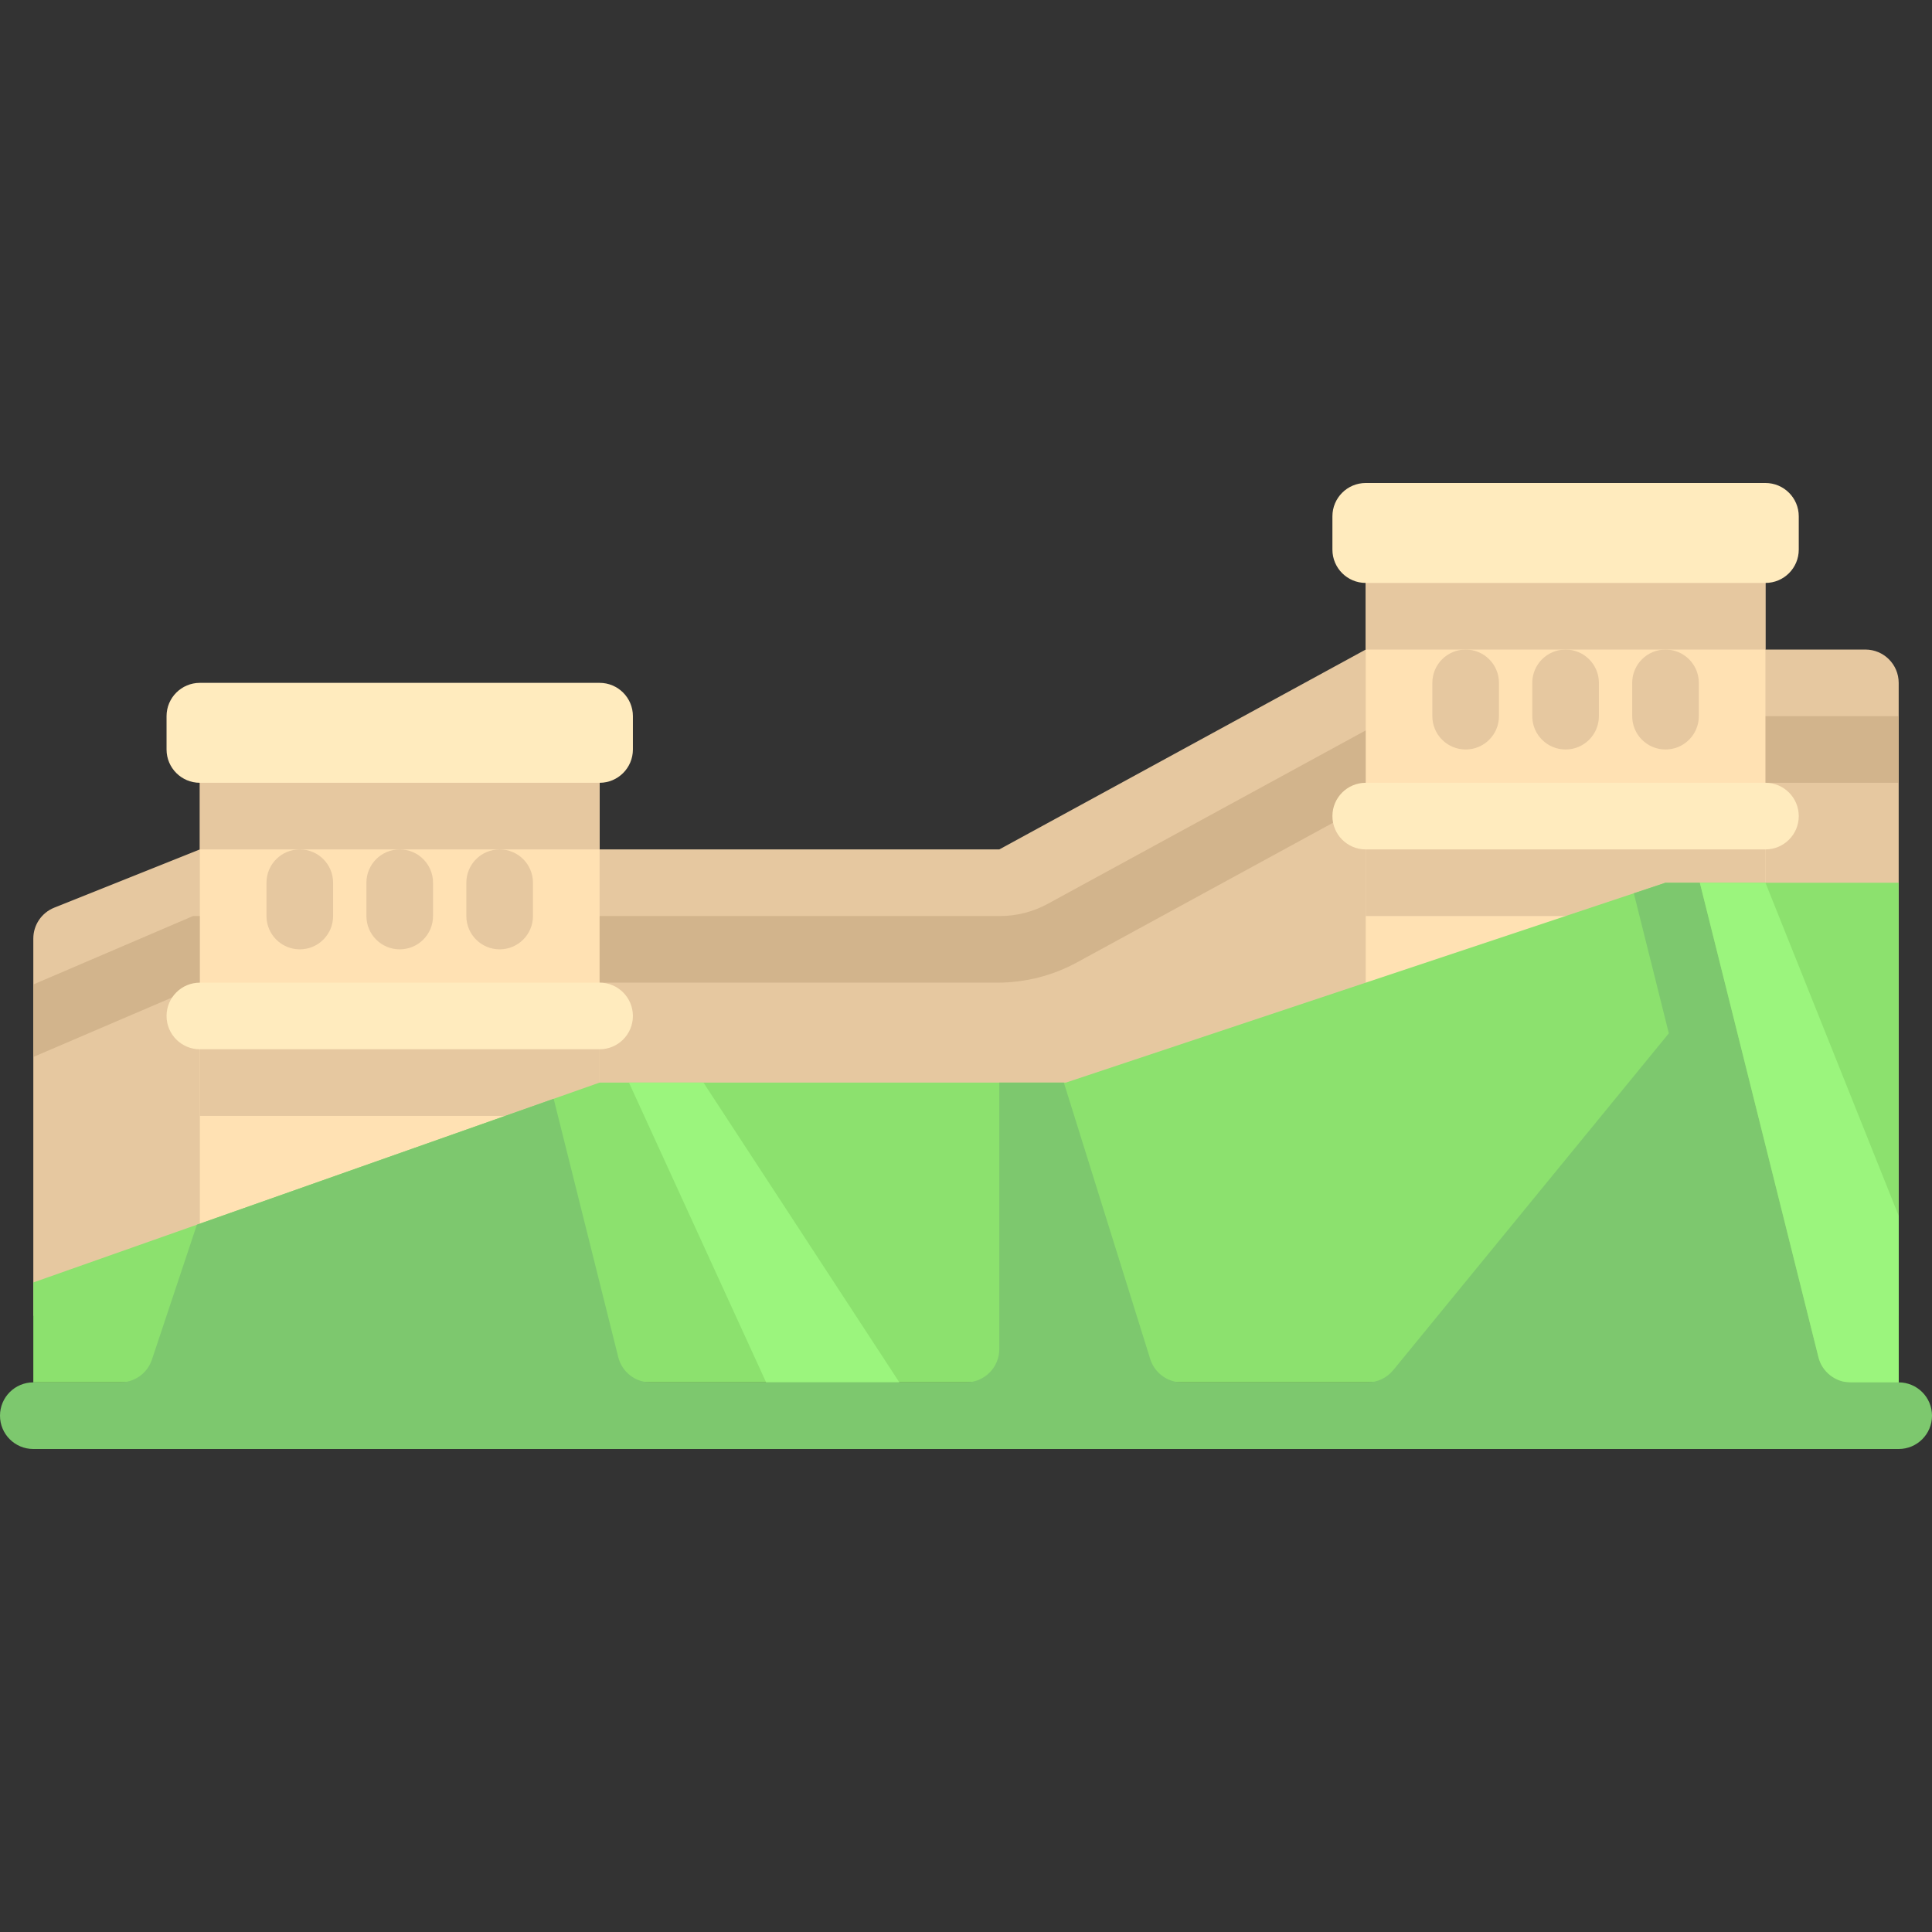
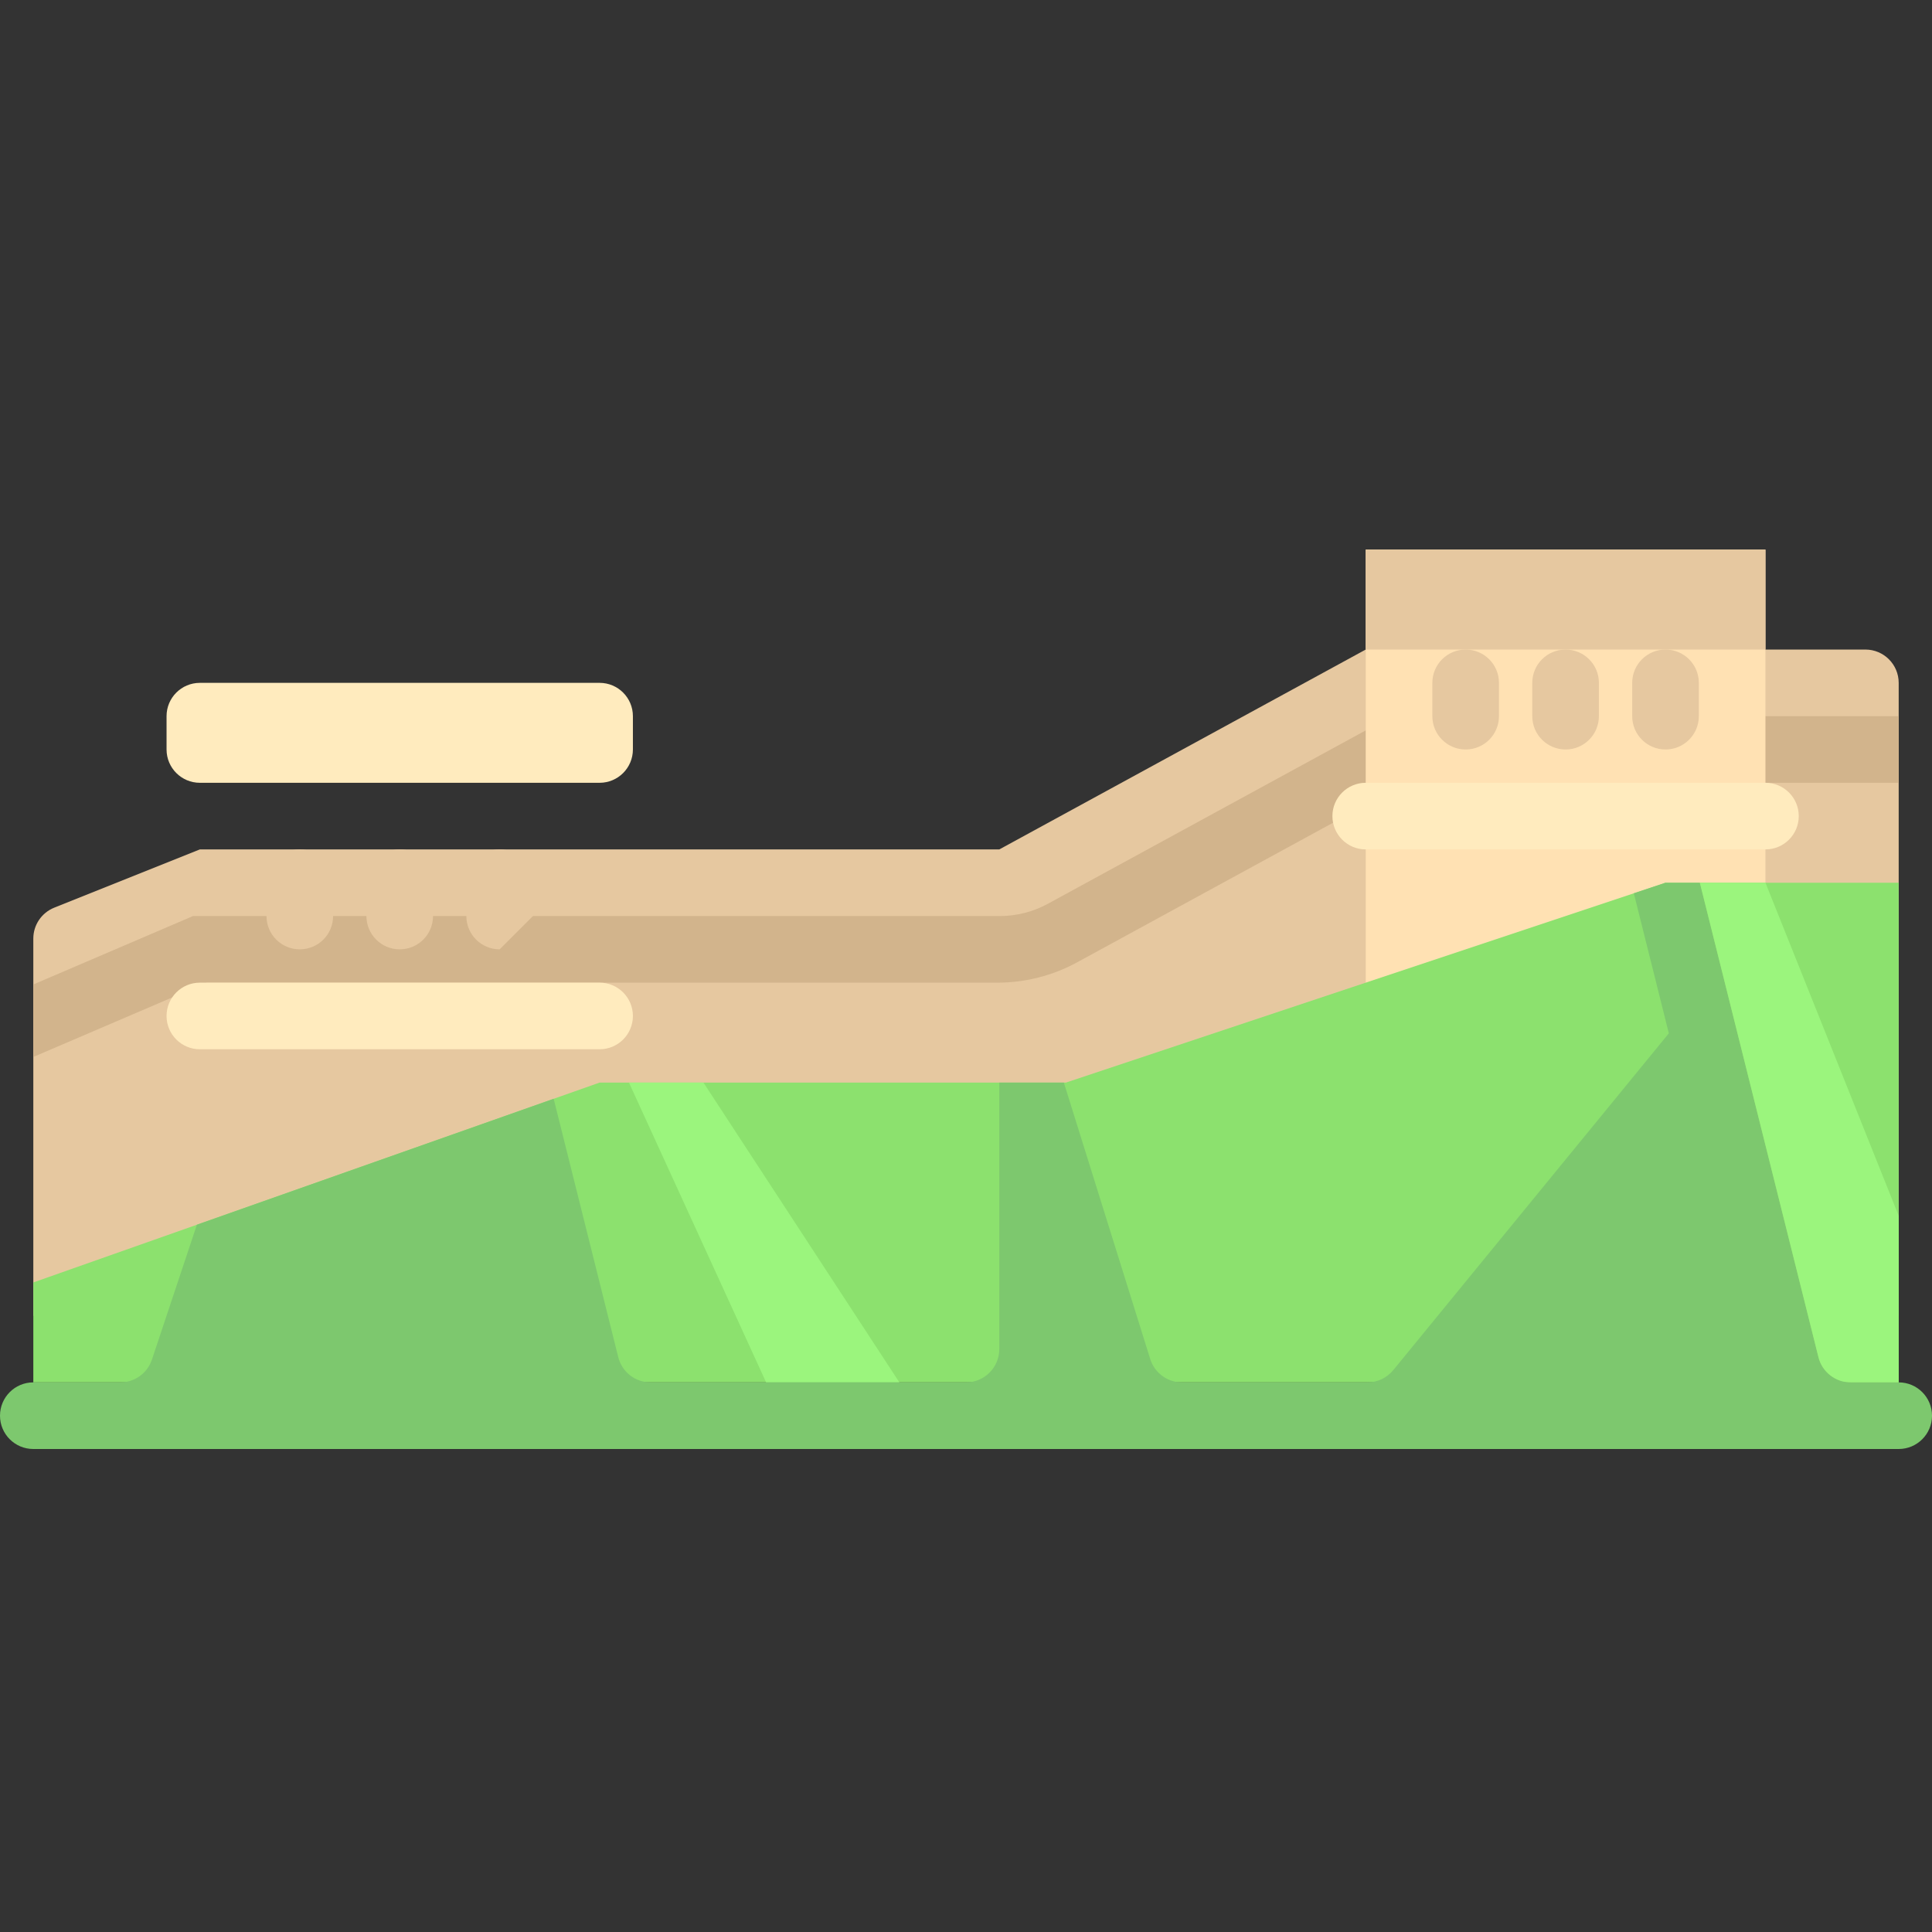
<svg xmlns="http://www.w3.org/2000/svg" version="1.1" id="Layer_1" x="0px" y="0px" viewBox="0 0 512 512" style="enable-background:new 0 0 512 512;" xml:space="preserve">
  <rect x="0" y="0" width="512" height="512" fill="#333333" stroke="none" />
  <path style="fill:#E6C8A0;" d="M494.345,172.138H361.931l-97.103,52.966H158.897H52.966l-38.589,15.435  c-3.351,1.342-5.549,4.587-5.549,8.196v99.955h494.345V180.966C503.172,176.09,499.221,172.138,494.345,172.138z" />
  <path style="fill:#D2B48C;" d="M264.989,242.759H51.155L8.828,260.899v19.207l45.949-19.692h209.538  c7.385,0,14.653-1.853,21.135-5.389l87.223-47.576h130.499v-17.655H368.845l-91.175,49.732  C273.78,241.647,269.42,242.759,264.989,242.759z" />
-   <rect x="52.966" y="198.621" style="fill:#FFE1B3;" width="105.931" height="141.241" />
  <g>
-     <rect x="52.966" y="198.621" style="fill:#E6C8A0;" width="105.931" height="26.483" />
    <rect x="52.966" y="269.241" style="fill:#E6C8A0;" width="105.931" height="26.483" />
  </g>
  <g>
    <path style="fill:#FFEBBE;" d="M158.897,207.448H52.966c-4.875,0-8.828-3.953-8.828-8.828v-8.828c0-4.875,3.953-8.828,8.828-8.828   h105.931c4.875,0,8.828,3.953,8.828,8.828v8.828C167.724,203.496,163.772,207.448,158.897,207.448z" />
    <path style="fill:#FFEBBE;" d="M158.897,278.069H52.966c-4.875,0-8.828-3.953-8.828-8.828l0,0c0-4.875,3.953-8.828,8.828-8.828   h105.931c4.875,0,8.828,3.953,8.828,8.828l0,0C167.724,274.118,163.772,278.069,158.897,278.069z" />
  </g>
  <g>
    <path style="fill:#E6C8A0;" d="M105.931,251.586c-4.879,0-8.828-3.948-8.828-8.828v-8.828c0-4.879,3.948-8.828,8.828-8.828   c4.879,0,8.828,3.948,8.828,8.828v8.828C114.759,247.638,110.81,251.586,105.931,251.586z" />
-     <path style="fill:#E6C8A0;" d="M132.414,251.586c-4.879,0-8.828-3.948-8.828-8.828v-8.828c0-4.879,3.948-8.828,8.828-8.828   c4.879,0,8.828,3.948,8.828,8.828v8.828C141.241,247.638,137.293,251.586,132.414,251.586z" />
+     <path style="fill:#E6C8A0;" d="M132.414,251.586c-4.879,0-8.828-3.948-8.828-8.828v-8.828c0-4.879,3.948-8.828,8.828-8.828   c4.879,0,8.828,3.948,8.828,8.828v8.828z" />
    <path style="fill:#E6C8A0;" d="M79.448,251.586c-4.879,0-8.828-3.948-8.828-8.828v-8.828c0-4.879,3.948-8.828,8.828-8.828   c4.879,0,8.828,3.948,8.828,8.828v8.828C88.276,247.638,84.328,251.586,79.448,251.586z" />
  </g>
  <rect x="361.931" y="145.655" style="fill:#FFE1B3;" width="105.931" height="141.241" />
  <g>
    <rect x="361.931" y="145.655" style="fill:#E6C8A0;" width="105.931" height="26.483" />
-     <rect x="361.931" y="216.276" style="fill:#E6C8A0;" width="105.931" height="26.483" />
  </g>
-   <path style="fill:#FFEBBE;" d="M467.862,154.483H361.931c-4.875,0-8.828-3.953-8.828-8.828v-8.828c0-4.875,3.953-8.828,8.828-8.828  h105.931c4.875,0,8.828,3.953,8.828,8.828v8.828C476.69,150.53,472.738,154.483,467.862,154.483z" />
  <g>
    <path style="fill:#E6C8A0;" d="M414.897,198.621c-4.879,0-8.828-3.948-8.828-8.828v-8.828c0-4.879,3.948-8.828,8.828-8.828   c4.879,0,8.828,3.948,8.828,8.828v8.828C423.724,194.673,419.776,198.621,414.897,198.621z" />
    <path style="fill:#E6C8A0;" d="M441.379,198.621c-4.879,0-8.828-3.948-8.828-8.828v-8.828c0-4.879,3.948-8.828,8.828-8.828   c4.879,0,8.828,3.948,8.828,8.828v8.828C450.207,194.673,446.259,198.621,441.379,198.621z" />
    <path style="fill:#E6C8A0;" d="M388.414,198.621c-4.879,0-8.828-3.948-8.828-8.828v-8.828c0-4.879,3.948-8.828,8.828-8.828   s8.828,3.948,8.828,8.828v8.828C397.241,194.673,393.293,198.621,388.414,198.621z" />
  </g>
  <path style="fill:#FFEBBE;" d="M467.862,225.103H361.931c-4.875,0-8.828-3.953-8.828-8.828l0,0c0-4.875,3.953-8.828,8.828-8.828  h105.931c4.875,0,8.828,3.953,8.828,8.828l0,0C476.69,221.151,472.738,225.103,467.862,225.103z" />
  <polygon style="fill:#8CE16E;" points="503.172,233.931 441.379,233.931 282.483,286.897 158.897,286.897 8.828,339.862   8.828,366.345 503.172,366.345 " />
  <polygon style="fill:#9BF57D;" points="203.034,366.345 238.345,366.345 186.422,286.897 166.681,286.897 " />
  <path style="fill:#7DC86E;" d="M503.172,366.345H490.47c-4.051,0-7.582-2.756-8.564-6.687l-31.431-125.727h-9.096l-8.395,2.798  l9.274,37.116l-73.035,89.262c-1.676,2.049-4.184,3.237-6.833,3.237h-49.143c-3.861,0-7.274-2.509-8.426-6.195l-22.891-73.253  h-17.103v70.621c0,4.875-3.953,8.828-8.828,8.828h-83.591c-4.051,0-7.582-2.756-8.564-6.687l-17.117-68.467l-94.548,33.369  l-11.916,35.748c-1.202,3.605-4.575,6.036-8.374,6.036H8.828c-4.879,0-8.828,3.948-8.828,8.828C0,380.052,3.948,384,8.828,384  h494.345c4.879,0,8.828-3.948,8.828-8.828C512,370.293,508.052,366.345,503.172,366.345z" />
  <path style="fill:#9BF57D;" d="M450.475,233.931h17.387l35.31,88.276v44.138H490.47c-4.051,0-7.582-2.756-8.564-6.687  L450.475,233.931z" />
  <g>
</g>
  <g>
</g>
  <g>
</g>
  <g>
</g>
  <g>
</g>
  <g>
</g>
  <g>
</g>
  <g>
</g>
  <g>
</g>
  <g>
</g>
  <g>
</g>
  <g>
</g>
  <g>
</g>
  <g>
</g>
  <g>
</g>
</svg>